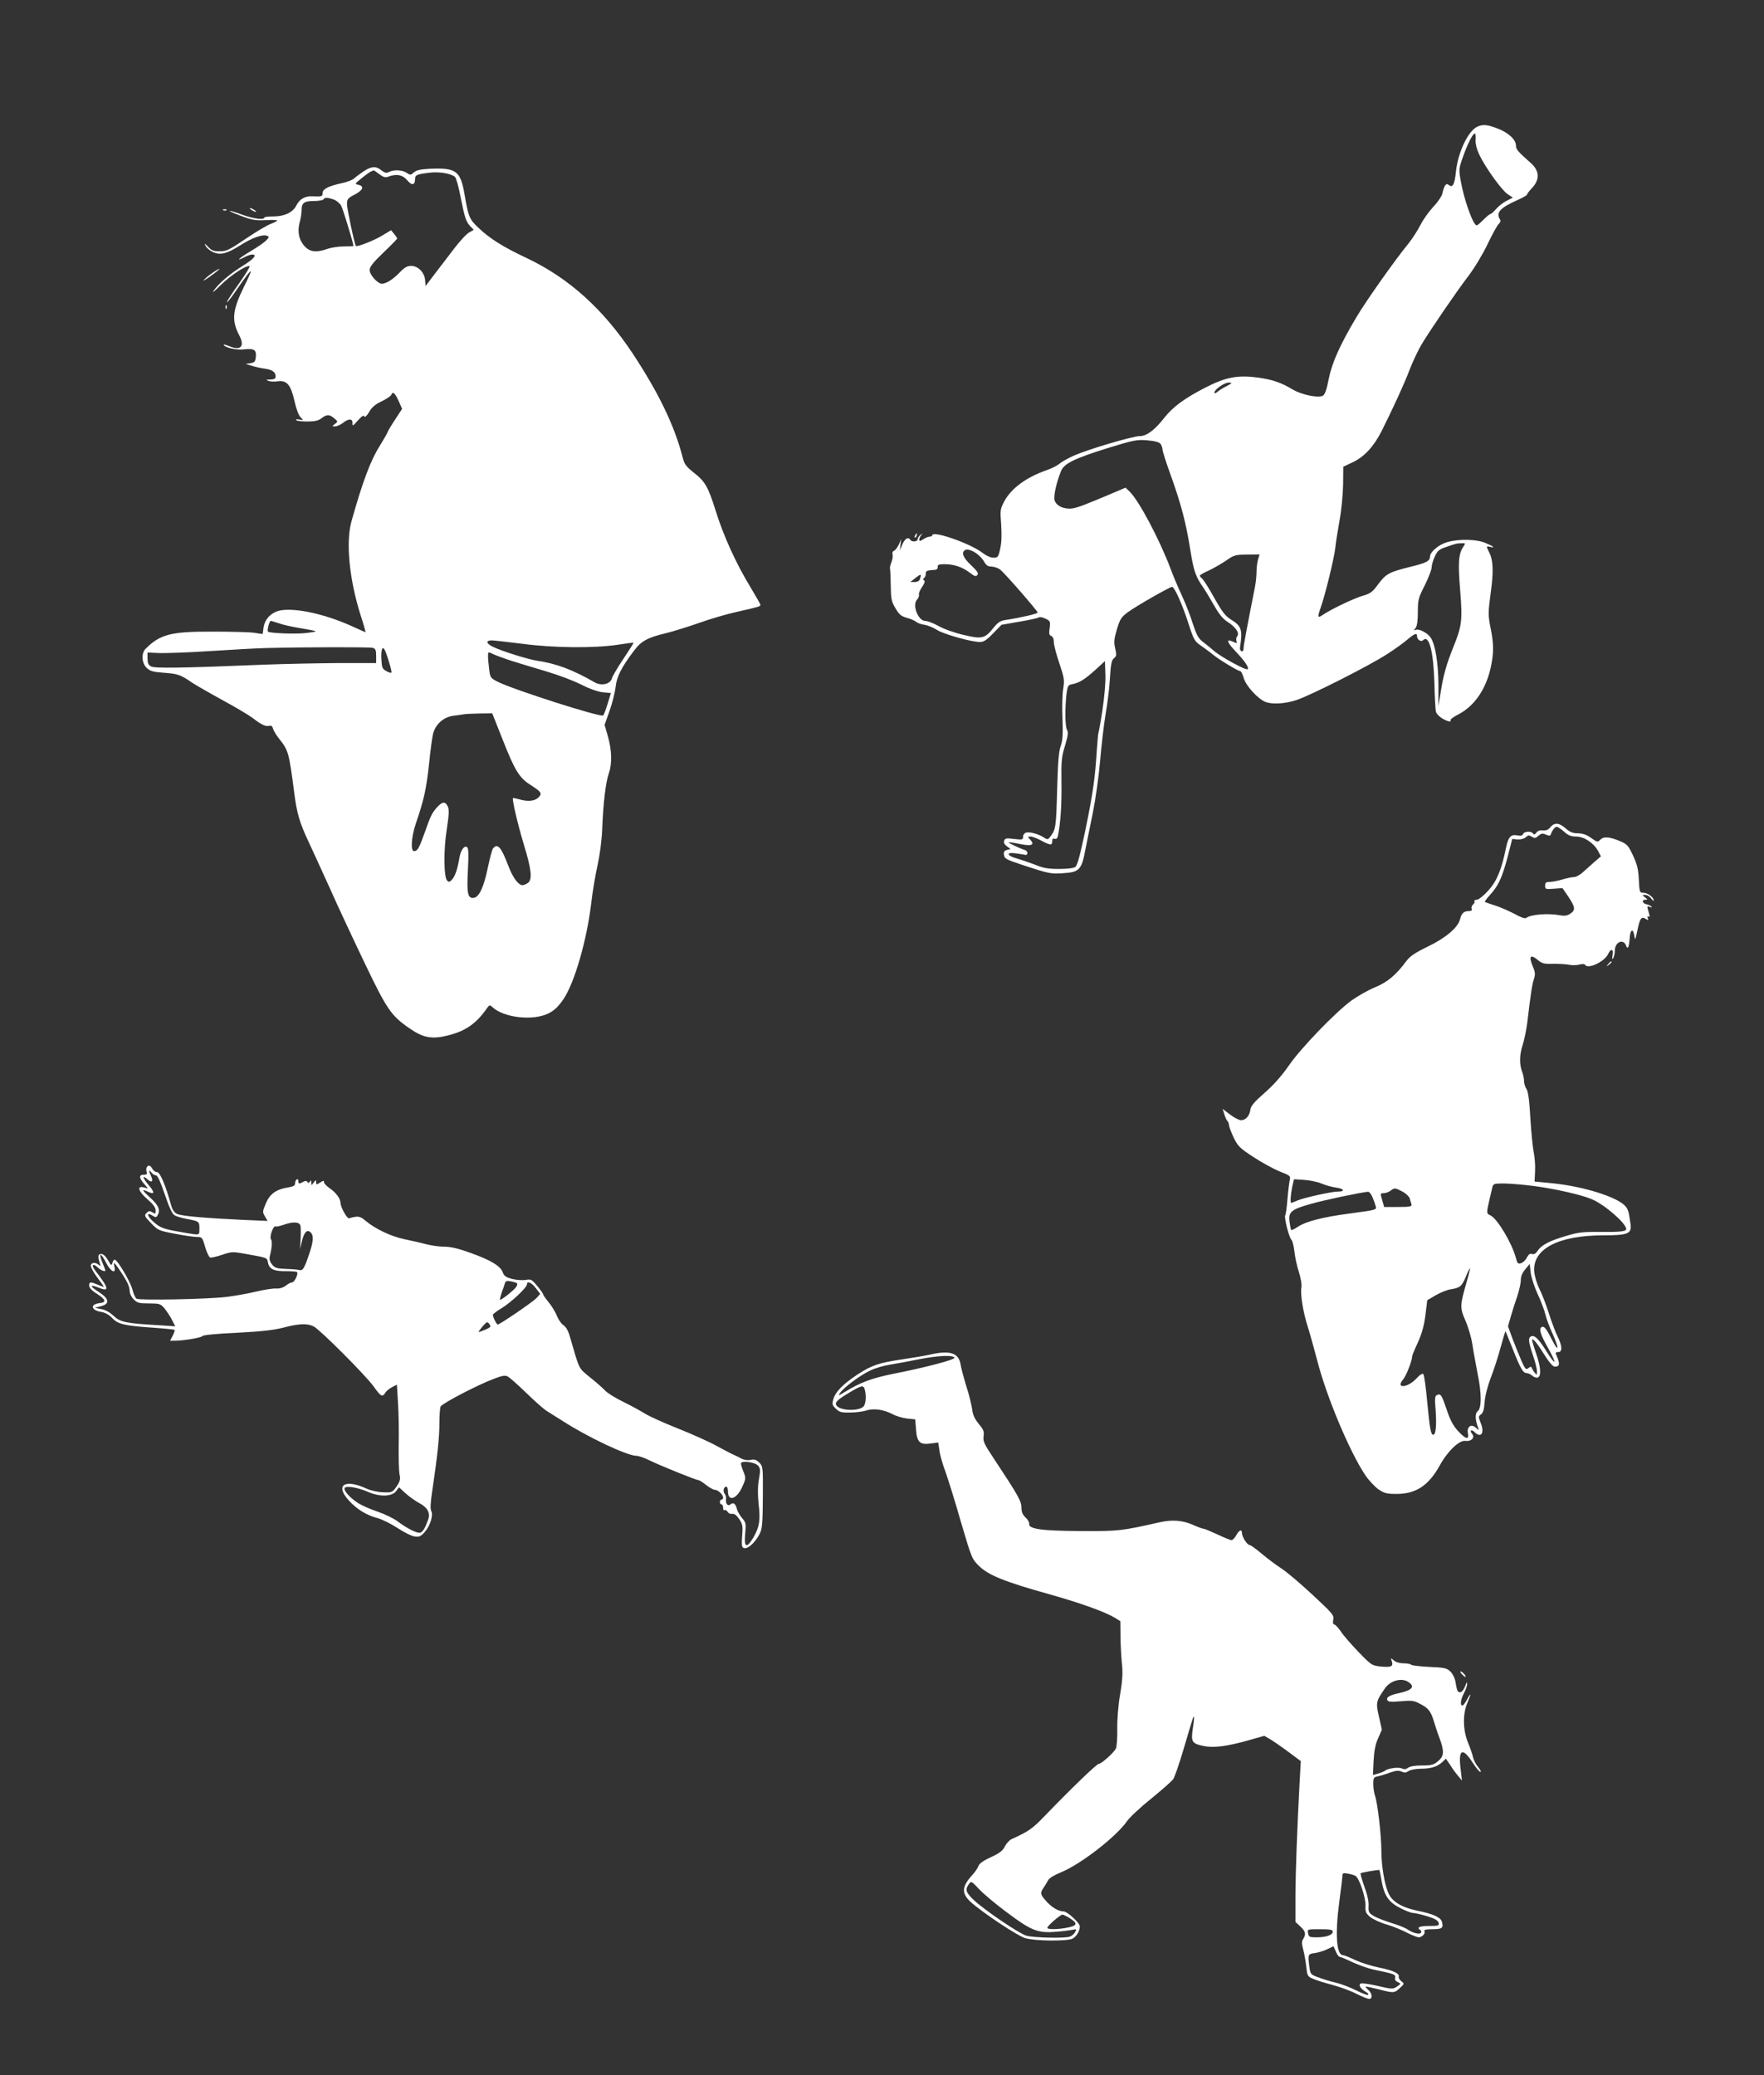
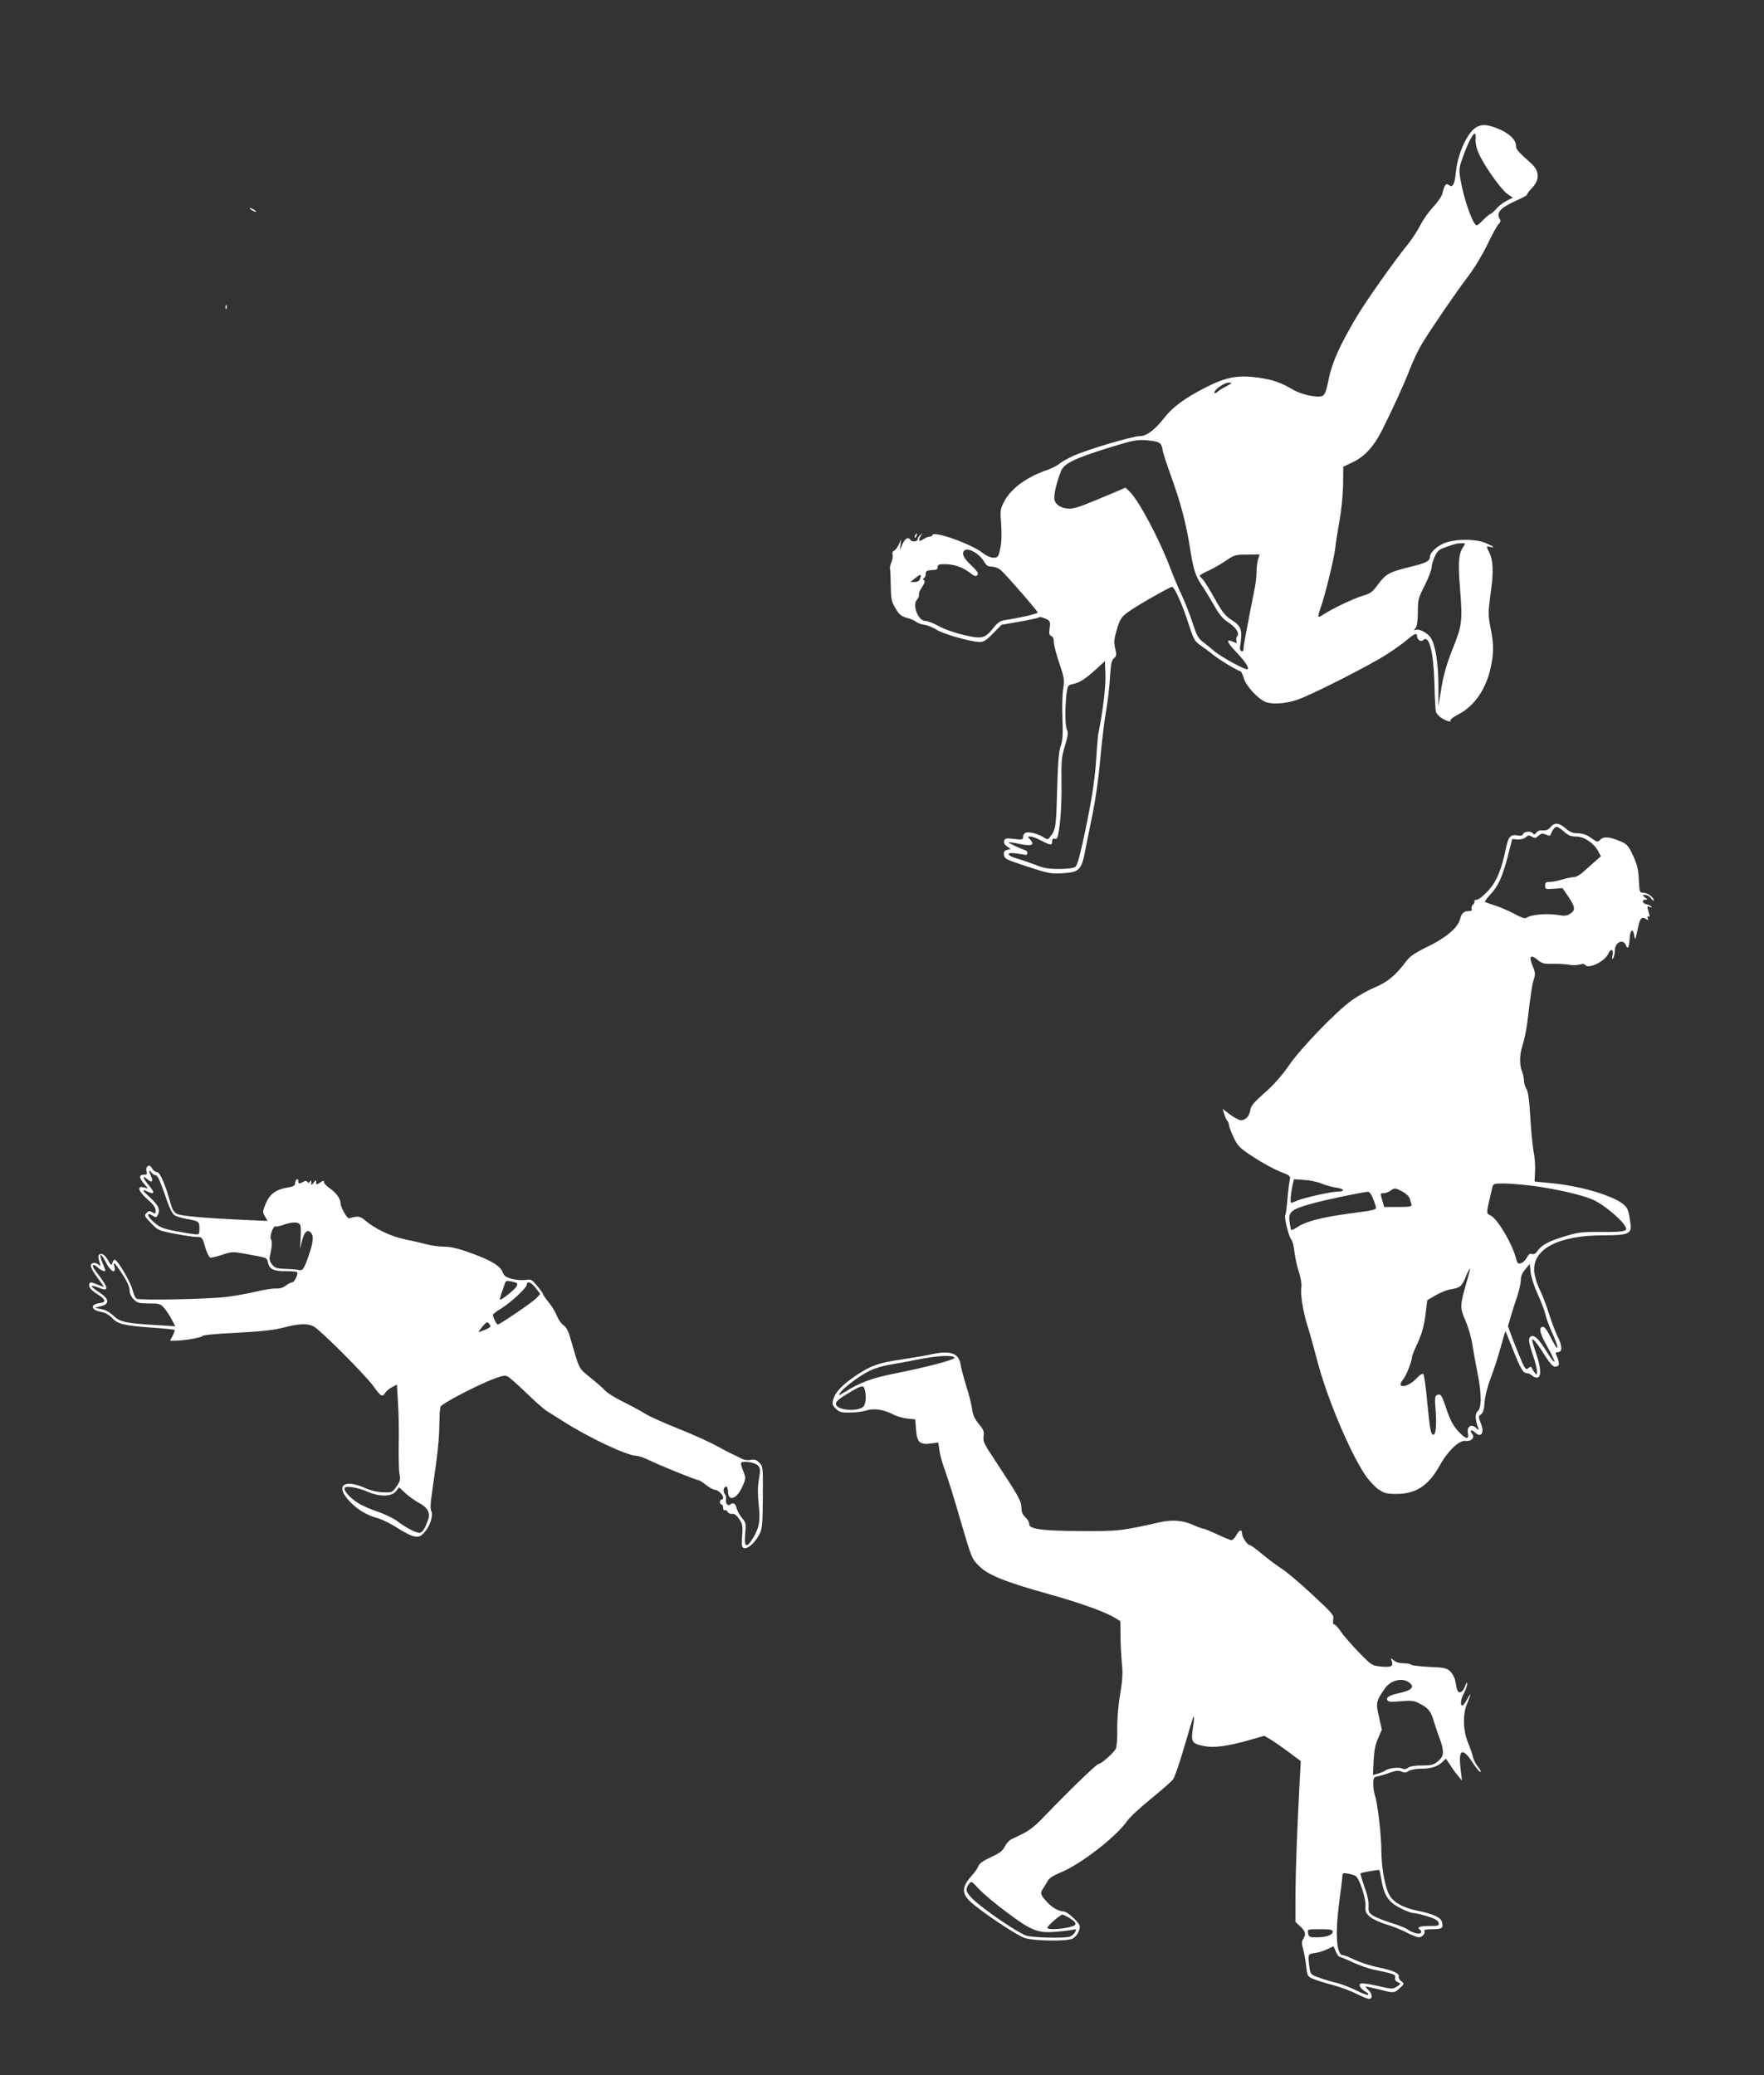
<svg xmlns="http://www.w3.org/2000/svg" version="1.0" width="1088pt" height="1280pt" viewBox="0 0 1088 1280" preserveAspectRatio="xMidYMid meet">
  <rect x="0" y="0" width="1088" height="1280" fill="#333333" stroke="none" />
  <g transform="translate(0,1280) scale(0.1,-0.1)" fill="#ffffff" stroke="none">
    <path d="M9115 12020 c-58 -23 -122 -157 -135 -278 -8 -80 -20 -103 -44 -83 -17 14 -28 -1 -40 -54 -4 -16 -29 -53 -56 -81 -26 -28 -62 -78 -78 -110 -17 -33 -50 -85 -74 -115 -86 -105 -262 -355 -321 -454 -102 -171 -152 -283 -172 -384 -13 -67 -23 -94 -36 -102 -29 -15 -129 5 -185 38 -74 44 -124 61 -215 74 -125 17 -199 3 -327 -63 -126 -65 -197 -117 -250 -184 -60 -77 -110 -114 -152 -114 -44 0 -324 -83 -410 -122 -35 -16 -74 -38 -85 -48 -12 -11 -46 -28 -76 -39 -126 -43 -219 -111 -263 -190 -27 -51 -28 -56 -21 -146 4 -63 3 -112 -6 -149 -11 -52 -14 -56 -42 -56 -17 0 -44 12 -66 29 -73 58 -311 141 -311 109 0 -4 -7 -8 -15 -8 -9 0 -27 -7 -40 -16 -21 -13 -25 -14 -25 -2 0 8 6 20 13 28 10 12 9 12 -5 1 -10 -7 -18 -20 -18 -27 0 -16 -36 -19 -45 -4 -13 20 -33 9 -49 -27 l-16 -38 4 35 5 35 -15 -33 c-8 -18 -21 -35 -29 -39 -9 -3 -13 -12 -10 -23 3 -9 0 -30 -6 -46 -7 -16 -11 -33 -10 -39 2 -5 4 -53 5 -105 1 -84 4 -100 29 -142 23 -39 35 -49 70 -59 23 -6 49 -17 58 -25 8 -7 32 -16 51 -18 20 -3 54 -17 76 -31 39 -26 213 -75 266 -75 23 0 42 12 81 53 l52 53 109 19 c60 10 114 22 120 26 6 5 24 2 42 -7 30 -14 31 -18 26 -58 -5 -34 -3 -44 10 -49 10 -4 16 -18 16 -39 0 -18 16 -77 34 -130 30 -89 32 -102 24 -155 -6 -32 -8 -115 -5 -185 4 -101 1 -137 -11 -170 -12 -32 -17 -101 -22 -273 -6 -227 -8 -243 -44 -288 -13 -17 -16 -17 -39 -2 -33 21 -88 36 -109 29 -10 -3 -18 -14 -18 -25 0 -19 -4 -20 -55 -14 -47 6 -56 5 -61 -10 -5 -12 0 -23 16 -35 l23 -17 -23 -6 c-15 -4 -21 -12 -18 -28 4 -26 9 -29 113 -64 164 -54 177 -57 255 -51 96 6 111 22 133 138 9 45 30 151 47 233 17 84 37 225 45 320 8 94 23 224 34 290 12 66 24 167 27 225 5 84 10 108 25 120 16 13 16 21 7 61 -9 39 -7 57 11 118 19 63 27 75 69 106 54 39 257 155 271 155 15 0 65 -112 102 -229 32 -98 37 -107 78 -135 25 -17 58 -42 75 -56 35 -29 153 -100 166 -100 5 0 14 -19 21 -42 12 -47 89 -131 135 -148 42 -16 120 -11 191 12 85 28 451 213 558 283 44 28 100 68 123 88 47 40 62 45 62 23 0 -21 24 -38 37 -25 37 37 64 -68 70 -261 2 -85 6 -165 9 -178 2 -12 19 -31 37 -42 32 -20 62 -27 53 -12 -2 4 20 21 50 36 99 52 170 156 199 291 19 91 19 141 -2 244 -15 78 -15 91 1 212 19 134 16 204 -10 254 -18 36 -18 38 6 32 35 -9 22 3 -26 23 -56 25 -168 27 -241 5 -50 -15 -103 -60 -103 -88 -1 -28 -22 -39 -120 -63 -133 -33 -151 -43 -200 -108 -33 -46 -47 -57 -92 -70 -56 -16 -192 -81 -245 -116 -37 -25 -39 -20 -18 40 28 78 83 304 90 365 3 33 16 112 27 175 12 65 21 162 22 223 l1 108 63 30 c69 34 126 96 174 191 72 144 140 292 172 377 20 52 53 121 73 155 54 90 215 326 290 424 38 50 89 135 119 198 29 61 60 117 69 124 8 7 12 17 8 24 -28 44 -4 72 104 121 34 15 61 30 61 34 -1 3 12 21 29 39 51 53 50 107 -5 156 -82 73 -92 85 -92 109 0 36 -48 80 -115 105 -60 23 -87 26 -120 12z m-14 -85 c-1 -22 7 -55 22 -87 37 -79 138 -220 175 -245 l33 -22 -39 -20 c-22 -11 -51 -34 -65 -51 -14 -16 -30 -30 -34 -30 -5 0 -24 -16 -43 -35 -19 -19 -37 -35 -42 -35 -22 0 -79 160 -99 277 -12 69 -11 75 16 150 30 85 64 148 73 138 4 -3 5 -22 3 -40z m-1536 -1517 c-22 -11 -48 -27 -57 -36 -10 -8 -18 -10 -18 -4 0 19 61 62 88 62 25 -1 24 -2 -13 -22z m-407 -356 c6 -9 12 -24 12 -34 0 -10 22 -80 50 -157 65 -181 94 -292 121 -459 21 -133 33 -169 82 -238 12 -18 41 -66 65 -108 30 -53 54 -83 82 -101 51 -32 77 -70 61 -89 -6 -7 -8 -21 -5 -30 6 -15 3 -15 -20 -5 -46 22 -41 0 15 -59 58 -61 84 -100 74 -110 -9 -9 -163 75 -206 112 -20 17 -51 43 -70 57 -28 21 -39 42 -63 115 -15 49 -46 127 -68 174 -22 47 -53 120 -69 164 -67 178 -196 421 -252 474 l-25 24 -63 -27 c-192 -81 -228 -95 -265 -101 -52 -7 -101 16 -110 52 -7 26 14 115 41 180 19 45 82 76 290 141 157 48 175 52 240 47 47 -4 74 -11 83 -22z m1866 -637 c-28 -43 -32 -96 -18 -266 15 -187 11 -219 -43 -353 -43 -107 -61 -172 -78 -281 l-13 -80 0 131 c-1 135 -19 248 -48 291 -18 28 -71 56 -91 48 -14 -5 -14 -3 -2 11 9 12 14 44 14 98 0 76 3 88 43 166 23 47 42 96 42 110 0 14 9 44 19 66 15 34 27 45 62 57 68 24 72 25 102 26 27 1 27 1 11 -24z m-3004 -37 c19 -13 41 -36 50 -53 13 -23 24 -30 48 -30 17 -1 41 -10 53 -20 38 -34 229 -254 229 -263 0 -8 -99 -31 -202 -47 -28 -4 -45 -16 -69 -46 -54 -68 -72 -73 -187 -45 -57 13 -123 37 -154 55 -31 17 -67 31 -81 31 -44 0 -82 97 -51 131 9 10 14 24 12 31 -3 7 6 28 19 47 16 24 20 37 12 42 -8 5 -8 8 0 13 6 4 11 16 11 27 0 18 6 21 55 24 12 0 19 7 19 18 -2 14 7 17 45 17 57 -1 107 -18 153 -53 29 -22 37 -25 46 -14 9 10 0 24 -38 60 -46 43 -60 73 -43 90 12 13 40 7 73 -15z m1739 -40 c-5 -18 -9 -52 -9 -75 0 -23 -4 -64 -9 -90 -54 -274 -71 -364 -71 -383 0 -13 -5 -20 -12 -17 -7 2 -12 13 -10 23 17 111 10 132 -58 174 -32 20 -53 47 -100 131 -32 58 -66 112 -75 119 -8 7 -15 15 -15 19 0 4 26 19 58 33 31 15 80 43 107 62 46 32 56 35 127 35 l77 1 -10 -32z m-2084 -117 c-4 -14 -15 -21 -33 -21 l-27 0 30 24 c34 27 40 27 30 -3z m1125 -808 c-11 -75 -23 -139 -25 -143 -2 -3 -6 -51 -10 -106 -10 -169 -24 -267 -70 -492 -32 -152 -50 -221 -62 -229 -10 -8 -49 -13 -101 -13 -67 0 -97 5 -150 27 -37 14 -87 31 -111 38 -25 6 -47 17 -49 24 -4 13 23 12 102 -2 17 -4 17 23 -1 29 -32 10 -106 45 -102 48 2 2 33 -2 69 -10 73 -15 94 -6 65 26 -18 19 -18 20 1 20 11 0 40 -11 66 -25 57 -30 68 -31 68 -4 0 15 5 19 15 15 10 -3 16 2 20 17 16 78 24 192 22 327 -2 139 1 163 22 231 18 60 21 81 12 97 -12 22 -13 133 -3 222 7 50 9 55 37 60 45 10 74 28 140 87 l60 55 3 -82 c2 -47 -6 -138 -18 -217z" />
-     <path d="M2244 11744 c-21 -14 -48 -34 -59 -44 -11 -10 -44 -23 -73 -29 -82 -17 -122 -37 -122 -60 0 -23 -6 -25 -63 -22 -44 3 -80 -17 -99 -56 -20 -42 -73 -68 -140 -68 -32 0 -58 -3 -58 -7 0 -16 -70 -7 -134 17 -37 14 -72 25 -79 24 -6 0 24 -14 68 -30 68 -26 91 -30 153 -27 39 2 72 1 72 -2 0 -3 -17 -12 -37 -20 -21 -7 -83 -43 -138 -80 -129 -87 -136 -90 -185 -90 -32 0 -47 6 -67 28 -23 24 -24 24 -14 4 7 -13 28 -30 47 -38 45 -19 84 -9 168 44 70 45 136 68 162 58 16 -6 15 -9 -5 -30 -12 -12 -55 -42 -96 -66 -72 -43 -97 -67 -36 -36 16 9 37 16 46 16 34 0 11 -27 -58 -70 -78 -48 -146 -106 -180 -154 -11 -16 8 -1 44 35 60 60 159 125 178 117 5 -2 -25 -50 -65 -107 -41 -57 -74 -108 -74 -114 0 -6 22 21 48 59 68 99 95 134 99 130 2 -2 -16 -43 -41 -92 -73 -148 -79 -210 -30 -303 35 -67 9 -96 -60 -67 -20 8 -36 13 -36 10 0 -16 77 -35 124 -29 63 7 78 -2 74 -46 -3 -29 -7 -35 -33 -39 l-30 -5 40 -12 c22 -7 57 -14 78 -17 45 -6 67 -21 67 -47 0 -15 -8 -19 -32 -20 -27 0 -29 -2 -13 -8 11 -5 37 -6 58 -3 56 7 80 -20 103 -120 10 -47 26 -90 38 -102 19 -19 19 -19 -7 -14 -15 3 -24 1 -21 -3 3 -5 34 -9 68 -9 48 0 69 5 89 20 32 25 49 25 78 0 24 -20 24 -20 5 -35 -20 -15 -19 -15 1 -15 11 0 31 9 45 19 37 30 63 31 62 2 -1 -21 2 -20 33 15 24 27 36 35 40 26 3 -9 14 1 30 27 17 30 39 48 78 66 29 14 56 32 59 41 9 22 23 9 46 -42 l20 -46 -45 -69 c-25 -38 -45 -72 -45 -76 0 -3 -21 -40 -47 -82 -57 -90 -106 -220 -175 -466 -36 -129 -14 -358 56 -579 19 -58 32 -106 31 -106 -1 0 -38 16 -81 36 -163 74 -340 114 -438 100 -58 -9 -101 -50 -110 -104 l-6 -43 -53 8 c-28 4 -142 7 -252 7 -261 1 -327 -16 -417 -106 -28 -28 -24 -89 7 -118 21 -20 40 -25 108 -30 84 -6 101 -12 172 -61 23 -15 108 -64 190 -109 83 -45 166 -95 185 -110 50 -39 79 -53 100 -47 13 3 20 -2 24 -17 3 -13 20 -40 37 -62 58 -73 61 -82 94 -335 16 -126 33 -184 90 -305 20 -43 79 -171 130 -284 50 -113 148 -322 216 -464 137 -286 162 -322 279 -402 83 -57 138 -66 240 -39 102 26 169 73 232 164 16 23 19 24 36 8 72 -66 253 -85 347 -37 36 19 60 42 91 88 68 101 143 362 170 586 8 72 26 178 39 236 14 63 26 151 29 220 6 161 22 297 41 349 21 60 19 141 -5 227 l-21 73 31 87 c17 48 33 114 37 146 6 63 37 124 114 225 44 59 84 81 199 108 41 10 131 38 200 62 69 25 175 56 235 69 136 31 145 33 145 43 0 5 -30 57 -66 117 -83 136 -164 314 -210 464 -46 147 -65 180 -134 234 -48 38 -59 53 -69 93 -51 198 -147 397 -309 643 -182 274 -393 465 -655 589 -146 69 -224 118 -294 184 -58 54 -64 69 -88 209 -25 145 -52 164 -214 157 -59 -3 -84 -9 -99 -23 -19 -17 -22 -17 -44 -2 -26 18 -80 21 -109 5 -15 -8 -25 -6 -46 10 -34 28 -62 26 -109 -5z m95 -18 c27 -20 38 -23 58 -15 49 18 86 11 114 -22 28 -35 49 -32 49 6 0 26 9 30 91 40 61 7 134 -6 156 -27 7 -8 22 -61 33 -119 25 -127 34 -157 61 -185 l21 -22 -27 -15 c-16 -8 -55 -50 -89 -94 -34 -44 -88 -115 -121 -158 l-60 -79 -3 36 c-4 48 -44 88 -86 88 -24 0 -42 -10 -71 -41 -42 -43 -83 -69 -110 -69 -26 0 -75 55 -75 84 0 20 21 47 85 108 47 45 85 84 85 87 -1 3 -9 16 -19 28 l-19 23 -58 -35 c-50 -30 -153 -70 -159 -62 -8 9 -55 230 -55 258 0 30 5 37 48 59 51 27 61 51 23 60 -24 5 -23 7 20 41 24 20 51 39 59 42 8 3 15 6 16 6 0 1 15 -10 33 -23z m-280 -157 c17 -6 38 -24 46 -39 11 -22 75 -231 75 -247 0 -2 -26 -3 -59 -3 -32 0 -78 -7 -101 -15 -68 -24 -108 -20 -141 16 -35 37 -46 89 -31 146 7 24 12 58 12 76 0 45 15 57 76 57 29 0 56 5 59 10 8 13 24 13 64 -1z m-338 -2614 c24 -9 83 -22 133 -30 49 -8 91 -16 93 -19 3 -2 -26 -7 -63 -11 -63 -7 -222 -1 -231 9 -7 7 8 66 17 66 4 0 27 -7 51 -15z m1500 -126 c194 -26 445 -28 589 -6 52 8 96 14 97 12 2 -1 -26 -45 -62 -99 -36 -53 -67 -107 -71 -120 -9 -36 -64 -49 -106 -25 -137 79 -237 116 -358 134 -57 9 -223 61 -273 87 -40 20 -41 38 -3 38 12 0 96 -10 187 -21z m-923 -25 c18 -5 22 -13 22 -50 l0 -44 -232 0 c-128 -1 -336 -5 -463 -10 -507 -21 -670 -23 -693 -11 -17 9 -22 21 -22 49 l0 37 67 -3 c38 -2 181 3 318 12 138 9 300 18 360 19 255 6 622 6 643 1z m81 -26 c23 -64 39 -123 35 -127 -3 -3 -17 1 -32 10 -24 13 -27 21 -30 77 -3 64 10 84 27 40z m781 -56 c52 -16 150 -46 218 -66 67 -20 160 -55 205 -78 51 -26 101 -44 133 -48 l52 -5 -20 -65 c-11 -36 -23 -69 -28 -73 -13 -14 -554 159 -651 208 -44 23 -46 26 -52 77 -4 29 -7 65 -7 81 0 27 1 27 28 14 15 -8 70 -28 122 -45z m-61 -481 c76 -193 103 -237 169 -280 72 -46 78 -55 53 -80 -23 -23 -66 -27 -120 -11 -19 5 -36 9 -37 7 -7 -7 30 -164 66 -283 48 -157 55 -219 26 -240 -11 -8 -26 -14 -33 -14 -26 0 -60 46 -88 120 -44 116 -66 140 -94 107 -6 -8 -20 -61 -32 -118 -24 -118 -53 -182 -86 -187 -38 -6 -45 26 -37 172 5 104 4 135 -6 141 -17 11 -38 -19 -46 -64 -12 -71 -25 -109 -43 -133 -16 -19 -22 -21 -33 -10 -21 21 -23 190 -2 319 13 88 15 119 6 138 -15 32 -32 32 -64 -2 -33 -36 -42 -54 -79 -160 -34 -95 -44 -113 -65 -113 -23 0 -17 88 11 171 49 142 65 215 81 364 8 83 20 168 25 189 16 60 65 103 125 111 27 3 56 8 64 9 8 2 51 4 95 5 l81 1 63 -159z" />
    <path d="M1540 11516 c0 -3 9 -10 20 -16 11 -6 20 -8 20 -6 0 3 -9 10 -20 16 -11 6 -20 8 -20 6z" />
-     <path d="M1378 11503 c7 -3 16 -2 19 1 4 3 -2 6 -13 5 -11 0 -14 -3 -6 -6z" />
-     <path d="M1302 11111 c-22 -16 -43 -35 -47 -41 -5 -9 73 46 94 66 16 15 -13 -1 -47 -25z" />
    <path d="M1391 10904 c0 -11 3 -14 6 -6 3 7 2 16 -1 19 -3 4 -6 -2 -5 -13z" />
-     <path d="M5645 9499 c-4 -6 -5 -12 -2 -15 2 -3 7 2 10 11 7 17 1 20 -8 4z" />
+     <path d="M5645 9499 c-4 -6 -5 -12 -2 -15 2 -3 7 2 10 11 7 17 1 20 -8 4" />
    <path d="M9563 7698 c-13 -16 -26 -22 -46 -20 -19 2 -33 -3 -41 -14 -9 -12 -15 -14 -20 -6 -10 17 -56 15 -62 -3 -4 -10 -15 -12 -35 -8 -40 8 -56 -9 -70 -75 -27 -136 -58 -209 -110 -266 -29 -32 -60 -56 -71 -56 -10 0 -17 -4 -14 -9 3 -5 -1 -14 -9 -21 -7 -6 -11 -18 -8 -26 4 -10 -2 -14 -20 -14 -28 0 -43 -14 -52 -51 -13 -51 -90 -116 -199 -168 -78 -38 -109 -59 -131 -88 -65 -88 -117 -131 -194 -163 -42 -17 -107 -54 -146 -82 -102 -75 -316 -298 -388 -404 -41 -59 -91 -116 -147 -165 -65 -57 -86 -82 -88 -105 -5 -37 -29 -64 -57 -64 -12 0 -43 16 -68 35 l-46 35 10 -32 c5 -17 13 -36 19 -42 5 -5 10 -17 10 -25 0 -9 13 -43 28 -76 27 -55 37 -66 123 -122 52 -34 125 -74 162 -89 64 -25 68 -28 62 -52 -3 -14 -10 -67 -14 -117 -4 -50 -10 -96 -14 -101 -8 -13 23 -136 38 -151 7 -6 15 -40 19 -75 4 -35 16 -91 28 -126 11 -36 18 -76 15 -91 -8 -40 10 -154 38 -241 13 -41 40 -138 60 -214 57 -222 199 -560 295 -704 22 -33 59 -72 81 -88 37 -25 51 -29 113 -29 120 0 198 52 267 177 47 86 120 156 157 150 36 -5 61 20 42 43 -18 22 -5 31 15 11 40 -39 63 -6 38 56 -15 39 -15 42 2 54 13 10 19 31 22 76 3 39 18 97 38 150 19 48 46 132 61 188 15 55 28 99 30 98 1 -2 21 -50 44 -108 48 -122 64 -150 87 -150 9 0 24 -7 34 -16 10 -9 25 -14 34 -11 22 9 19 62 -10 147 -14 40 -25 78 -25 83 0 19 30 -16 75 -89 31 -49 53 -74 65 -74 28 0 32 15 16 55 -14 33 -14 35 5 35 27 0 25 39 -5 98 -13 26 -37 91 -54 144 -17 54 -43 121 -58 149 -14 29 -28 75 -31 103 -13 141 147 226 426 226 152 0 176 10 168 69 -11 78 -15 92 -33 112 -50 56 -259 121 -447 140 l-112 11 3 62 c2 35 -2 87 -8 117 -6 30 -16 125 -21 212 -6 112 -14 165 -24 180 -8 12 -15 34 -15 49 0 14 -5 39 -11 55 -18 46 -18 105 2 165 10 31 23 94 29 140 22 186 30 235 41 269 9 28 8 42 -5 73 -29 69 -18 83 31 43 23 -20 38 -24 93 -22 36 0 80 -2 98 -6 18 -4 47 -3 63 1 17 5 31 5 35 -1 18 -30 121 19 143 67 16 36 35 30 27 -8 -4 -24 -3 -29 4 -18 5 8 10 29 10 46 0 53 52 76 69 32 11 -29 19 -11 23 50 4 50 21 57 28 10 5 -30 6 -28 18 27 16 80 25 94 51 78 17 -11 19 -10 14 4 -4 10 -2 14 5 9 8 -4 8 3 1 26 -12 42 -12 41 9 33 11 -4 13 -3 7 3 -5 6 -19 12 -29 14 -25 4 -33 28 -9 28 17 1 17 1 -1 15 -19 15 -19 15 2 15 11 0 28 -10 36 -22 9 -12 16 -18 16 -12 0 19 -38 47 -63 47 -24 0 -25 3 -29 81 -3 65 -11 96 -36 149 -27 59 -37 70 -74 86 -69 30 -106 33 -127 12 -17 -17 -19 -17 -57 10 -27 20 -51 28 -81 29 -32 0 -50 7 -76 30 -41 36 -69 38 -94 8z m84 -28 c25 -23 43 -30 74 -30 49 0 108 -39 135 -88 l18 -34 -39 -34 c-22 -19 -54 -48 -72 -64 -18 -17 -43 -30 -55 -30 -13 0 -45 -7 -72 -15 -27 -8 -62 -15 -78 -15 -23 0 -28 -4 -28 -23 0 -22 3 -23 54 -19 l53 4 37 -54 c43 -65 44 -82 11 -104 -19 -13 -36 -15 -68 -9 -71 13 -178 4 -203 -17 -8 -6 -34 3 -75 26 -35 18 -89 42 -119 51 -30 10 -58 19 -61 21 -4 2 11 22 32 45 51 56 73 103 108 234 l28 110 33 -3 c19 -1 40 4 50 13 15 14 21 14 38 4 18 -11 24 -10 41 6 18 15 25 16 46 7 22 -10 27 -9 32 6 9 24 24 42 35 42 6 0 26 -13 45 -30z m-1495 -2171 c26 -11 68 -22 92 -25 48 -7 53 -24 8 -24 -40 0 -204 -37 -247 -54 -21 -9 -39 -16 -41 -16 -7 0 -4 49 6 98 l11 48 62 -4 c34 -2 83 -12 109 -23z m1304 -14 c137 -18 300 -55 364 -83 79 -34 210 -148 210 -183 0 -15 -37 -19 -160 -18 -108 1 -137 -2 -215 -26 -99 -29 -148 -55 -172 -91 -10 -16 -22 -23 -34 -19 -12 4 -21 -2 -31 -21 -7 -15 -23 -31 -35 -35 -20 -7 -24 -4 -34 34 -25 92 -114 240 -156 260 -26 12 -26 13 -4 107 6 25 13 55 16 68 5 20 11 22 70 22 35 0 117 -7 181 -15z m-806 -35 c21 -11 41 -30 45 -42 4 -13 8 -30 11 -38 3 -12 -11 -15 -83 -15 l-86 0 -12 43 c-12 40 -12 42 9 42 12 0 31 7 42 15 25 19 28 19 74 -5z m-186 -32 c8 -18 17 -43 20 -55 8 -26 13 -25 -164 -49 -160 -21 -265 -48 -313 -80 -21 -14 -41 -24 -43 -21 -2 2 -7 24 -10 49 -9 62 9 78 131 112 83 24 304 70 353 75 7 0 19 -14 26 -31z m1019 -598 c20 -42 41 -98 48 -125 6 -28 27 -83 46 -124 42 -94 37 -118 -7 -31 -33 66 -47 83 -62 74 -17 -11 -6 -48 38 -125 60 -107 52 -121 -11 -19 -48 76 -73 99 -95 85 -15 -10 -12 -35 15 -115 14 -40 25 -85 25 -99 -1 -25 -1 -25 -15 -7 -8 10 -16 24 -18 30 -3 7 -9 7 -20 -3 -15 -12 -20 -7 -43 45 -14 33 -39 94 -55 136 l-28 77 18 63 c10 35 28 91 40 125 11 34 21 78 21 97 0 23 9 45 28 67 l27 33 6 -55 c4 -29 23 -88 42 -129z m-438 69 c-41 -142 -41 -157 -6 -236 17 -39 36 -104 42 -144 6 -41 21 -121 32 -179 26 -125 26 -216 1 -235 -17 -12 -16 -51 2 -100 7 -20 7 -20 -14 -1 -29 26 -56 5 -48 -36 8 -41 -14 -36 -61 15 -29 31 -48 67 -67 123 -33 98 -39 109 -61 100 -15 -6 -17 -17 -10 -99 6 -90 1 -147 -15 -147 -15 0 -21 35 -37 200 -8 91 -19 169 -24 174 -5 6 -22 -4 -42 -26 -54 -59 -132 -66 -83 -7 20 24 56 116 56 144 0 4 16 43 36 86 25 57 38 104 46 169 l11 90 53 31 c30 17 70 33 91 36 58 9 69 18 94 78 12 30 24 53 26 52 1 -2 -8 -41 -22 -88z" />
-     <path d="M9919 6853 c-13 -16 -12 -17 4 -4 9 7 17 15 17 17 0 8 -8 3 -21 -13z" />
    <path d="M905 5600 c-3 -6 -4 -18 -1 -28 5 -14 1 -18 -15 -18 -32 1 -33 -17 -3 -53 l27 -32 -27 7 c-44 11 -32 -26 24 -74 35 -30 50 -51 50 -68 0 -22 -2 -23 -20 -12 -16 10 -23 10 -36 -4 -15 -15 -14 -20 27 -62 43 -45 47 -47 147 -66 56 -11 118 -20 136 -20 32 0 34 -2 51 -61 10 -34 24 -63 31 -66 6 -2 39 5 74 17 60 20 65 20 148 5 133 -24 129 -22 135 -54 8 -39 36 -53 110 -52 33 0 64 -2 68 -5 12 -7 -14 -64 -29 -64 -8 0 -25 -9 -39 -20 -17 -13 -39 -20 -62 -18 -20 1 -76 -8 -126 -20 -49 -12 -130 -26 -180 -32 -113 -14 -535 -22 -553 -11 -7 4 -19 31 -26 59 -14 50 -92 182 -109 182 -5 0 -11 -9 -14 -21 -5 -18 -8 -16 -27 18 -14 24 -29 38 -41 38 -21 0 -23 -13 -10 -55 6 -20 5 -23 -6 -12 -20 18 -49 15 -49 -6 0 -10 18 -43 40 -72 22 -29 40 -55 40 -57 0 -2 -16 4 -36 12 -47 20 -54 19 -54 -5 0 -13 16 -31 48 -51 54 -34 60 -53 17 -57 -62 -7 -54 -45 12 -55 22 -4 47 -18 64 -36 34 -38 73 -48 243 -60 76 -5 140 -12 143 -14 2 -3 -3 -19 -12 -36 l-16 -31 33 0 c57 1 161 19 167 29 4 6 94 15 211 20 151 8 226 16 285 31 98 26 151 28 190 8 41 -22 321 -302 370 -371 44 -62 54 -67 72 -37 7 11 26 26 42 34 l29 15 7 -116 c4 -63 6 -179 4 -257 -1 -77 1 -158 5 -179 7 -32 4 -43 -18 -76 -26 -37 -28 -38 -84 -36 -32 1 -76 11 -102 23 -135 62 -195 21 -108 -74 50 -55 110 -91 179 -109 28 -8 82 -35 120 -60 38 -25 85 -49 104 -52 29 -5 39 -1 62 24 35 38 57 106 43 132 -7 13 -5 50 5 118 33 222 45 333 45 423 0 52 4 100 8 105 16 22 231 134 328 170 52 20 70 23 86 14 12 -6 63 -52 115 -102 51 -50 108 -100 126 -111 17 -11 61 -38 97 -61 157 -101 398 -215 456 -215 13 0 50 -13 82 -29 61 -30 285 -121 300 -121 5 0 26 -13 47 -30 21 -16 45 -30 55 -30 19 0 50 -30 50 -48 0 -7 -4 -12 -10 -12 -5 0 -10 -7 -10 -15 0 -8 5 -15 10 -15 6 0 10 -9 10 -21 0 -11 4 -18 9 -14 6 3 14 -2 19 -11 5 -9 18 -14 28 -12 13 2 27 -8 43 -32 20 -29 23 -43 19 -95 -3 -33 -3 -66 -1 -72 13 -36 73 7 109 77 15 30 18 64 19 225 1 186 1 190 -22 213 -18 18 -30 22 -53 17 -18 -4 -40 -1 -57 8 -15 8 -39 20 -53 26 -14 6 -59 30 -100 52 -41 23 -147 71 -235 106 -88 35 -182 77 -210 95 -27 17 -88 50 -135 73 -47 23 -94 53 -105 65 -11 12 -52 49 -92 81 -78 64 -66 42 -129 257 -9 33 -24 58 -39 68 -13 8 -31 34 -40 57 -9 23 -32 61 -51 84 -19 23 -34 45 -34 49 0 4 -16 27 -36 51 -34 41 -39 44 -71 38 -20 -3 -57 -1 -84 6 -38 10 -50 18 -58 40 -13 39 -72 75 -197 120 -77 28 -124 39 -164 39 -31 0 -80 7 -110 15 -30 8 -91 22 -135 31 -83 17 -182 64 -243 116 -32 27 -45 29 -99 13 -12 -4 -53 69 -53 96 -1 26 -27 62 -66 89 -22 15 -38 33 -36 40 2 9 -5 8 -23 -4 -24 -15 -25 -15 -25 1 -1 17 -2 16 -15 -1 -15 -20 -15 -20 -15 0 0 14 -2 16 -9 5 -6 -9 -11 -10 -15 -2 -5 8 -13 8 -26 1 -25 -14 -30 -13 -30 6 0 8 -4 12 -10 9 -5 -3 -10 -14 -10 -24 0 -14 -10 -20 -41 -25 -75 -12 -114 -39 -139 -98 -21 -50 -22 -54 -6 -81 l16 -28 -143 6 c-238 11 -388 24 -415 37 -18 9 -29 26 -38 58 -32 117 -67 200 -85 200 -10 0 -23 9 -29 20 -12 22 -25 26 -35 10z m57 -50 c10 0 27 -38 54 -116 25 -76 46 -121 59 -129 11 -8 46 -18 78 -24 75 -14 77 -15 77 -60 0 -36 -1 -37 -32 -34 -18 2 -72 11 -119 20 -73 14 -93 22 -130 54 -43 37 -48 66 -7 40 17 -11 22 -11 29 1 20 32 9 61 -43 109 -55 50 -57 57 -13 37 40 -18 40 -3 1 43 -37 44 -41 66 -6 34 26 -23 37 -13 22 20 -16 34 -15 44 2 23 7 -10 20 -18 28 -18z m891 -310 c3 -11 3 -48 1 -82 l-3 -63 10 45 c14 58 32 78 53 60 20 -16 20 -49 0 -114 -36 -109 -45 -126 -68 -120 -12 3 -50 6 -85 7 -53 2 -66 6 -83 27 -13 16 -18 32 -14 50 14 57 16 92 7 107 -10 18 16 86 29 78 4 -3 25 2 46 9 59 22 101 20 107 -4z m-1198 -230 c27 -54 62 -71 51 -25 -9 36 -2 31 33 -21 45 -66 61 -100 61 -129 0 -14 11 -37 25 -50 21 -22 33 -25 94 -25 65 0 71 -2 96 -31 14 -18 35 -49 46 -71 l20 -39 -108 7 c-196 11 -232 19 -272 57 -22 21 -51 38 -76 42 l-40 8 38 10 c56 14 51 46 -13 87 -59 38 -59 50 -1 27 68 -28 63 -3 -21 105 -27 35 -16 49 15 20 20 -19 47 -29 47 -18 0 2 -7 20 -15 39 -30 72 -16 77 20 7z m2534 -126 c3 -3 1 -13 -5 -22 -12 -19 -95 -85 -100 -79 -2 2 3 21 10 43 8 21 17 47 20 58 5 15 12 17 38 12 17 -3 34 -9 37 -12z m116 -30 l27 -35 -23 -26 c-24 -25 -226 -163 -239 -163 -7 0 -30 45 -30 60 0 4 24 23 53 40 59 36 157 128 157 147 0 24 28 13 55 -23z m-312 -256 c-21 -9 -39 -15 -41 -14 -1 2 10 17 25 35 26 29 29 30 41 14 12 -16 9 -20 -25 -35z m1682 -838 c15 -17 16 -27 6 -84 -8 -45 -8 -91 -2 -153 12 -101 5 -143 -33 -208 -41 -68 -58 -61 -50 23 6 63 5 70 -19 98 -14 17 -29 42 -32 57 -9 33 -22 42 -40 27 -16 -13 -31 5 -27 33 2 10 -2 25 -8 32 -13 16 -7 45 10 45 5 0 10 -13 10 -29 0 -65 52 -50 87 25 24 53 24 56 9 95 -9 21 -16 45 -16 52 0 19 85 9 105 -13z m-2404 -163 c72 -31 146 -29 172 5 l18 24 40 -37 c22 -20 60 -47 84 -60 53 -28 71 -62 55 -105 -17 -48 -32 -73 -47 -78 -17 -7 -83 26 -141 70 -24 18 -78 44 -121 59 -43 14 -98 38 -123 54 -50 32 -91 78 -82 93 10 15 84 2 145 -25z" />
    <path d="M5735 4444 c-33 -7 -109 -20 -170 -29 -144 -21 -190 -37 -277 -94 -89 -59 -135 -106 -148 -151 -9 -31 -7 -38 15 -59 21 -21 33 -25 88 -24 35 0 81 6 101 13 44 14 106 6 161 -23 22 -12 63 -24 90 -27 l50 -5 5 -63 c6 -79 23 -95 91 -86 l46 6 7 -47 c3 -27 19 -85 36 -129 16 -45 60 -184 96 -311 67 -227 68 -231 113 -275 57 -56 157 -97 437 -175 195 -55 341 -108 402 -145 l32 -20 1 -87 c0 -49 4 -124 8 -167 7 -62 5 -105 -10 -195 -12 -68 -19 -158 -18 -217 1 -56 -3 -110 -9 -121 -15 -27 -89 -93 -105 -93 -13 0 -177 -159 -338 -326 -69 -72 -95 -91 -199 -138 -14 -6 -33 -27 -42 -45 -13 -27 -33 -42 -87 -67 -46 -21 -71 -39 -76 -54 -4 -12 -22 -39 -41 -59 -62 -69 -64 -110 -8 -162 69 -63 289 -210 337 -224 60 -18 254 -20 290 -4 25 11 47 47 47 76 0 22 -77 93 -101 93 -31 0 -73 25 -108 65 -36 42 -37 47 -13 83 10 15 22 36 28 46 6 11 40 32 76 46 123 50 342 220 409 316 16 24 84 87 150 140 66 54 128 108 136 121 8 12 38 98 65 190 60 203 58 197 62 192 2 -2 -1 -34 -7 -71 -12 -82 -6 -93 67 -108 63 -13 146 -2 283 37 l91 26 34 -20 c19 -11 70 -46 113 -78 l78 -58 -7 -126 c-16 -304 -25 -548 -26 -701 l0 -165 30 -28 c33 -31 36 -47 18 -77 -10 -15 -10 -29 0 -66 7 -25 15 -73 19 -106 6 -56 8 -60 42 -74 20 -9 74 -26 121 -38 47 -13 113 -37 147 -55 34 -17 69 -31 78 -31 22 0 19 34 -5 55 -11 10 -19 20 -17 21 1 2 36 -6 77 -16 96 -25 100 -25 134 7 28 26 29 27 9 42 -11 9 -18 22 -16 28 7 20 -38 40 -124 57 -45 9 -110 30 -145 46 -35 17 -68 30 -75 30 -40 0 -49 129 -23 326 11 82 20 157 20 166 0 14 6 16 33 11 17 -3 39 -9 47 -14 23 -11 65 -137 62 -185 -2 -36 2 -45 28 -68 17 -14 64 -36 103 -47 40 -12 96 -35 126 -51 30 -15 62 -28 71 -28 22 0 44 25 35 40 -4 6 13 10 49 10 60 0 70 7 60 44 -7 29 -52 50 -156 71 -90 19 -149 54 -172 102 -26 54 -46 172 -46 267 0 95 -24 298 -39 339 -6 16 -11 48 -11 72 0 39 3 43 28 48 15 3 49 13 75 23 37 13 54 14 72 6 17 -8 27 -7 42 3 10 8 42 14 75 15 64 0 103 12 135 42 l21 20 26 -38 c13 -22 35 -52 49 -68 l24 -29 -9 78 c-14 117 14 128 76 31 20 -31 41 -56 47 -56 6 0 0 13 -14 30 -14 16 -28 44 -32 62 -4 18 -18 59 -31 90 -31 75 -33 176 -4 243 25 59 25 71 -1 23 -11 -21 -24 -38 -29 -38 -16 0 -11 38 10 77 11 21 20 47 19 58 0 13 -4 7 -12 -15 -7 -19 -19 -36 -29 -38 -17 -3 -22 7 -32 69 -4 20 -17 46 -31 59 -22 21 -37 24 -130 28 -58 3 -108 9 -111 13 -3 5 -24 9 -46 9 -25 0 -49 7 -61 18 -19 16 -20 16 -14 -1 13 -35 0 -43 -63 -37 -58 6 -59 6 -141 90 -45 47 -95 104 -110 128 -16 23 -34 42 -40 42 -7 0 -9 11 -6 29 6 28 -3 38 -129 155 -74 69 -160 142 -192 162 -31 20 -85 61 -120 90 -35 30 -69 54 -75 54 -15 0 -47 51 -47 74 0 26 -18 18 -35 -14 -9 -16 -22 -30 -29 -30 -8 0 -47 16 -87 35 -41 19 -79 35 -85 35 -6 0 -37 11 -68 25 -61 27 -126 32 -199 16 -245 -55 -254 -56 -492 -55 -243 1 -323 13 -317 45 1 9 -9 26 -23 39 -18 17 -25 34 -25 61 0 39 -20 75 -165 294 -69 104 -73 114 -68 151 4 24 -3 39 -31 72 -25 31 -36 55 -40 90 -4 26 -19 90 -36 142 -16 52 -32 112 -35 132 -11 73 -65 91 -190 62z m152 -19 c4 -12 -183 -61 -382 -100 -128 -26 -201 -53 -294 -111 -41 -25 -43 -25 -29 -5 23 33 122 107 183 136 29 15 84 31 122 37 37 6 120 21 183 34 119 23 211 27 217 9z m-553 -197 c9 -35 7 -77 -4 -98 -20 -38 -159 -34 -173 5 -7 17 12 34 88 79 71 42 81 43 89 14z m3354 -1804 c41 -28 22 -50 -60 -68 -56 -12 -78 -25 -72 -41 5 -13 19 -14 83 -9 66 6 83 4 116 -14 53 -26 70 -47 88 -107 8 -27 24 -76 36 -107 30 -81 28 -111 -10 -142 -26 -22 -40 -26 -98 -26 -42 0 -74 -5 -86 -14 -14 -10 -25 -11 -37 -5 -20 11 -86 2 -105 -13 -6 -5 -26 -13 -43 -18 l-32 -9 4 87 c3 61 11 103 28 140 l23 53 -18 80 c-20 87 -18 96 38 176 34 48 104 66 145 37z m-168 -1218 c16 -96 43 -138 114 -174 33 -18 71 -32 82 -32 12 0 51 -9 87 -20 46 -14 66 -26 70 -40 5 -18 0 -20 -59 -20 -59 0 -79 -9 -54 -25 6 -4 8 -11 4 -17 -8 -12 -50 -2 -83 21 -14 10 -60 28 -101 40 -41 13 -90 32 -108 43 -29 18 -33 24 -31 62 2 26 -8 72 -26 119 -15 43 -26 80 -23 82 4 5 111 23 116 20 1 -1 7 -28 12 -59z m-2310 -202 c149 -112 191 -129 299 -120 42 3 89 9 105 12 26 6 27 5 17 -14 -6 -11 -21 -24 -33 -28 -33 -11 -220 -7 -267 6 -44 12 -264 161 -328 223 -46 45 -51 61 -28 94 15 22 16 21 63 -29 26 -28 103 -93 172 -144z m385 -34 c53 -33 51 -47 -6 -59 -61 -13 -129 -14 -129 -2 0 12 80 81 93 81 5 0 24 -9 42 -20z m1625 -85 c0 -21 -41 -35 -99 -35 -44 0 -49 2 -53 25 -5 25 -5 25 73 25 64 0 79 -3 79 -15z m42 -155 c5 0 41 -15 81 -34 40 -18 99 -39 132 -46 121 -24 136 -30 130 -49 -3 -12 2 -21 16 -27 21 -10 21 -10 -5 -28 -26 -17 -31 -16 -122 5 -64 14 -99 18 -105 12 -11 -11 7 -34 39 -52 9 -5 14 -12 10 -16 -3 -3 -37 9 -74 28 -38 19 -94 40 -124 47 -30 7 -78 21 -106 32 -50 18 -52 20 -58 65 -10 78 -10 80 34 86 21 3 56 13 77 24 l38 18 14 -32 c7 -18 18 -33 23 -33z" />
-     <path d="M9018 2472 c9 -10 19 -17 21 -16 6 5 -20 34 -30 34 -5 0 -1 -8 9 -18z" />
  </g>
</svg>